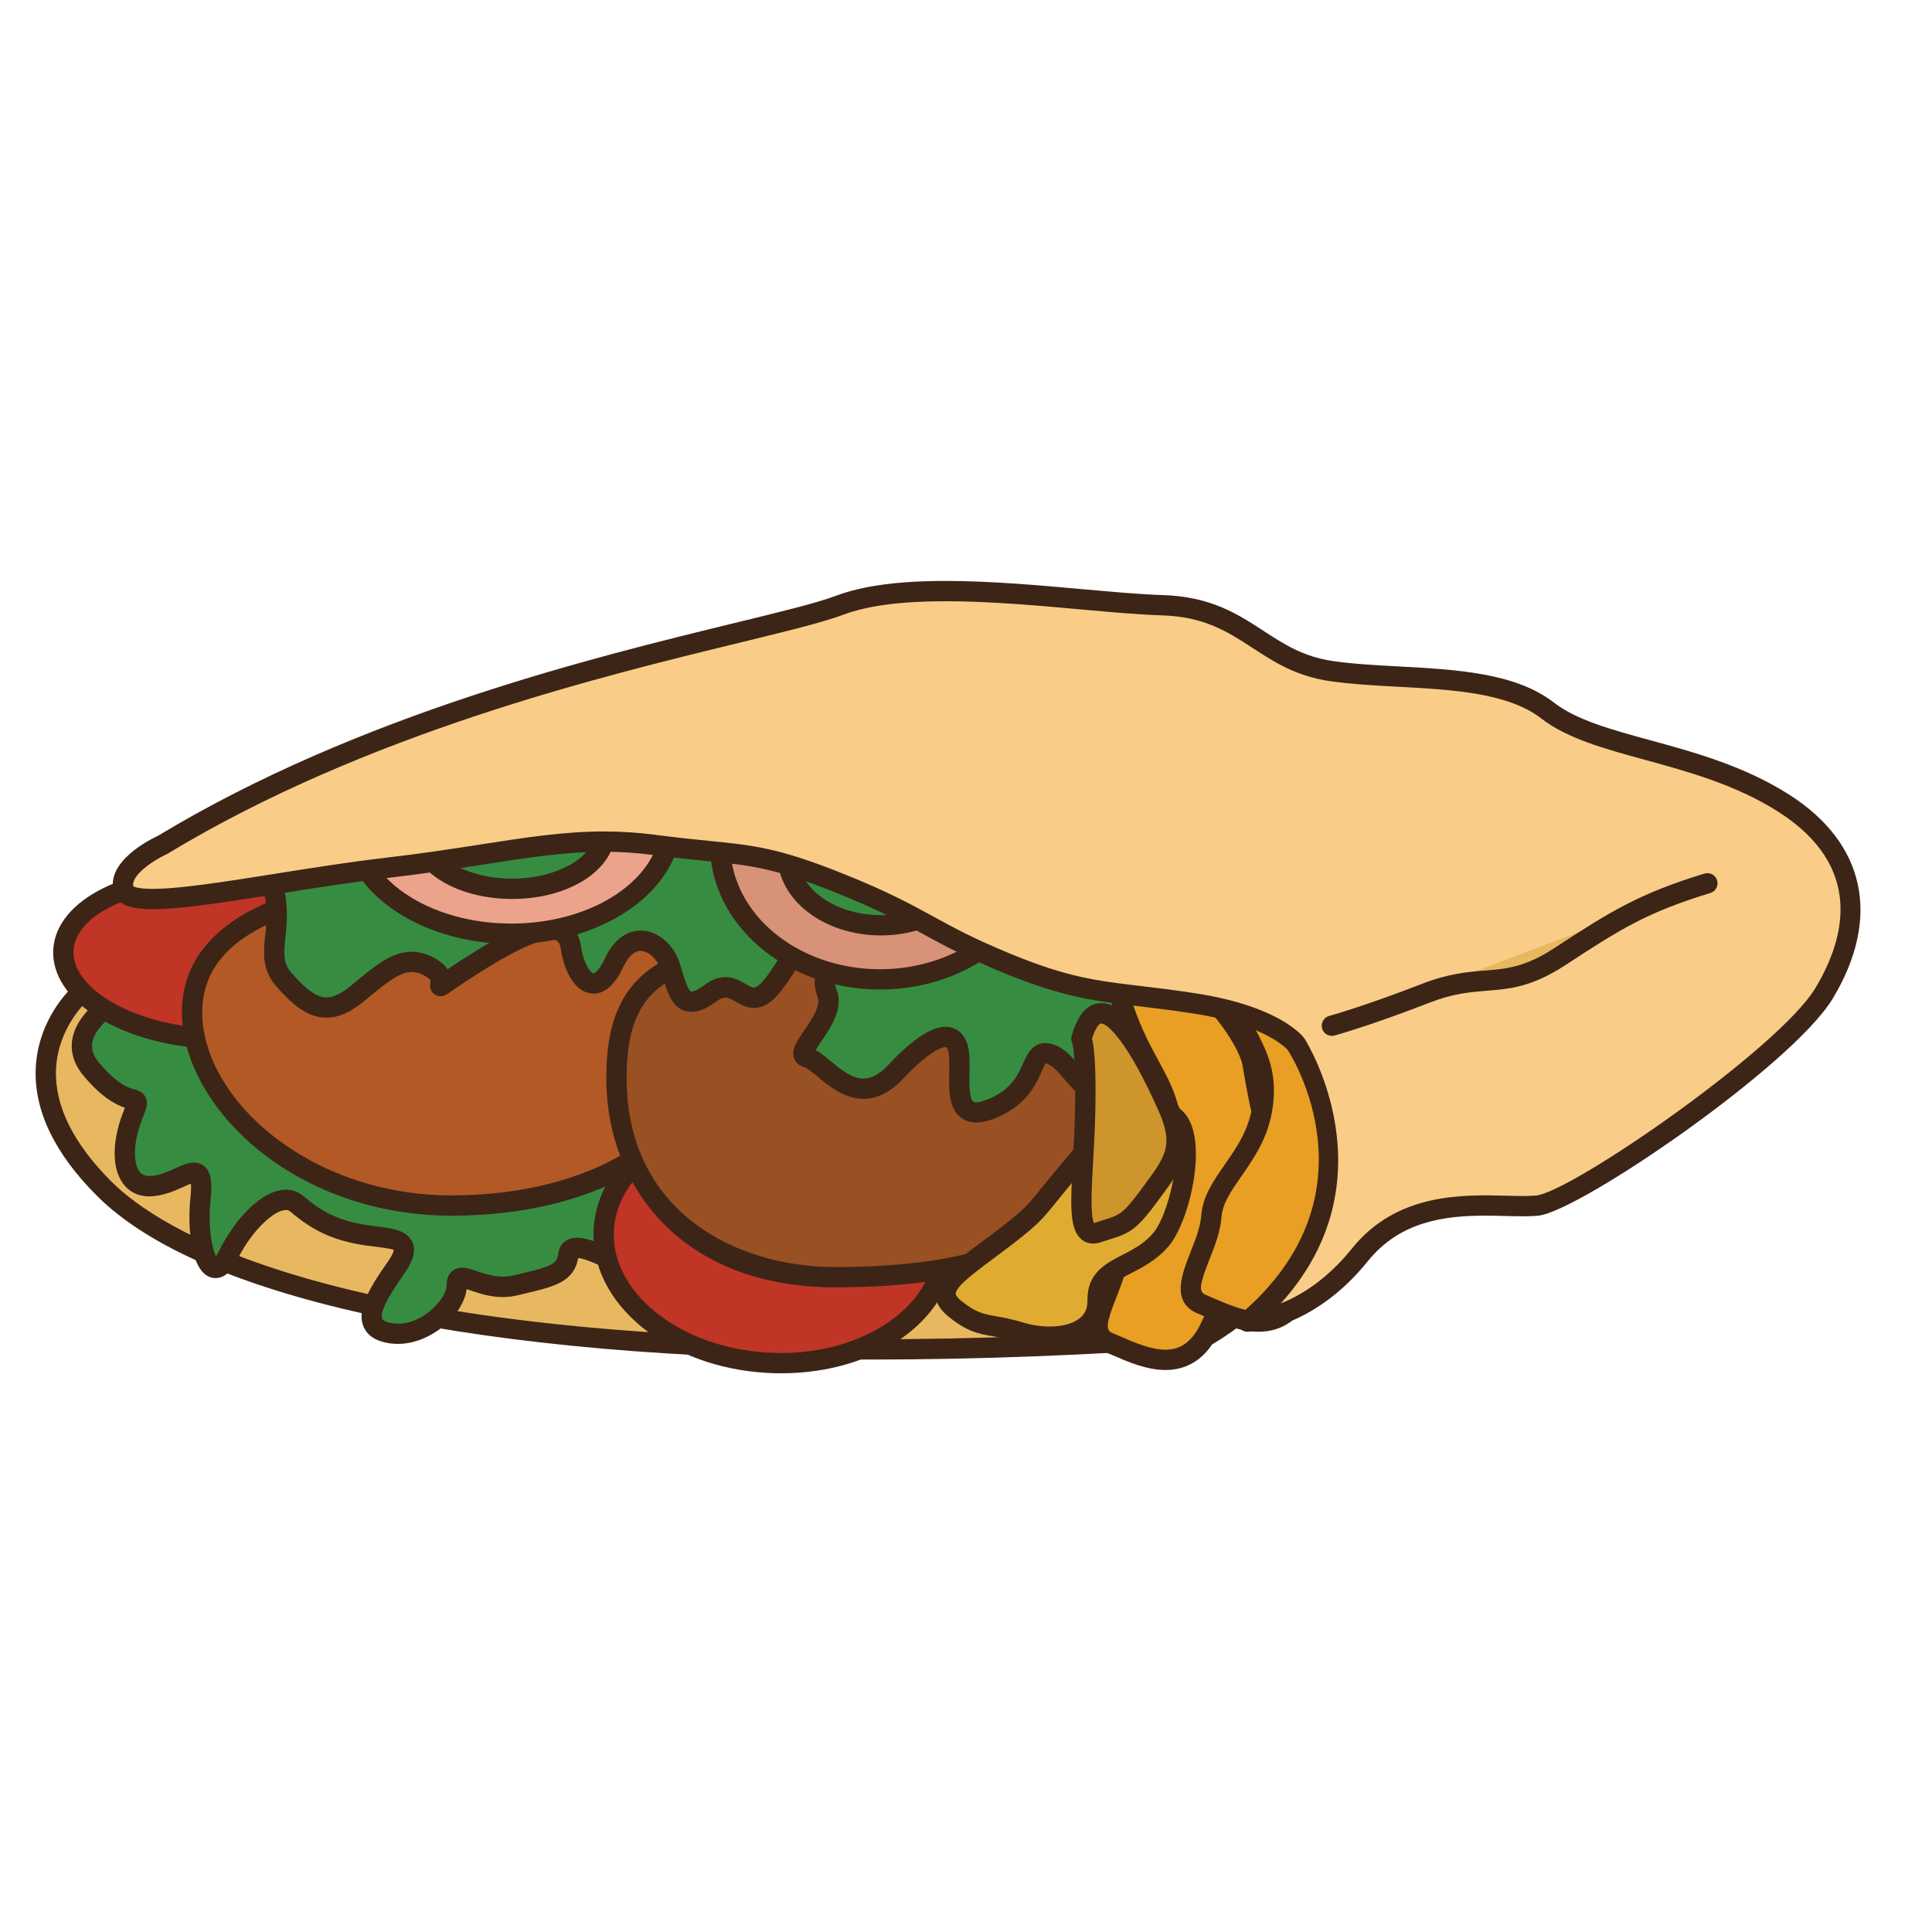
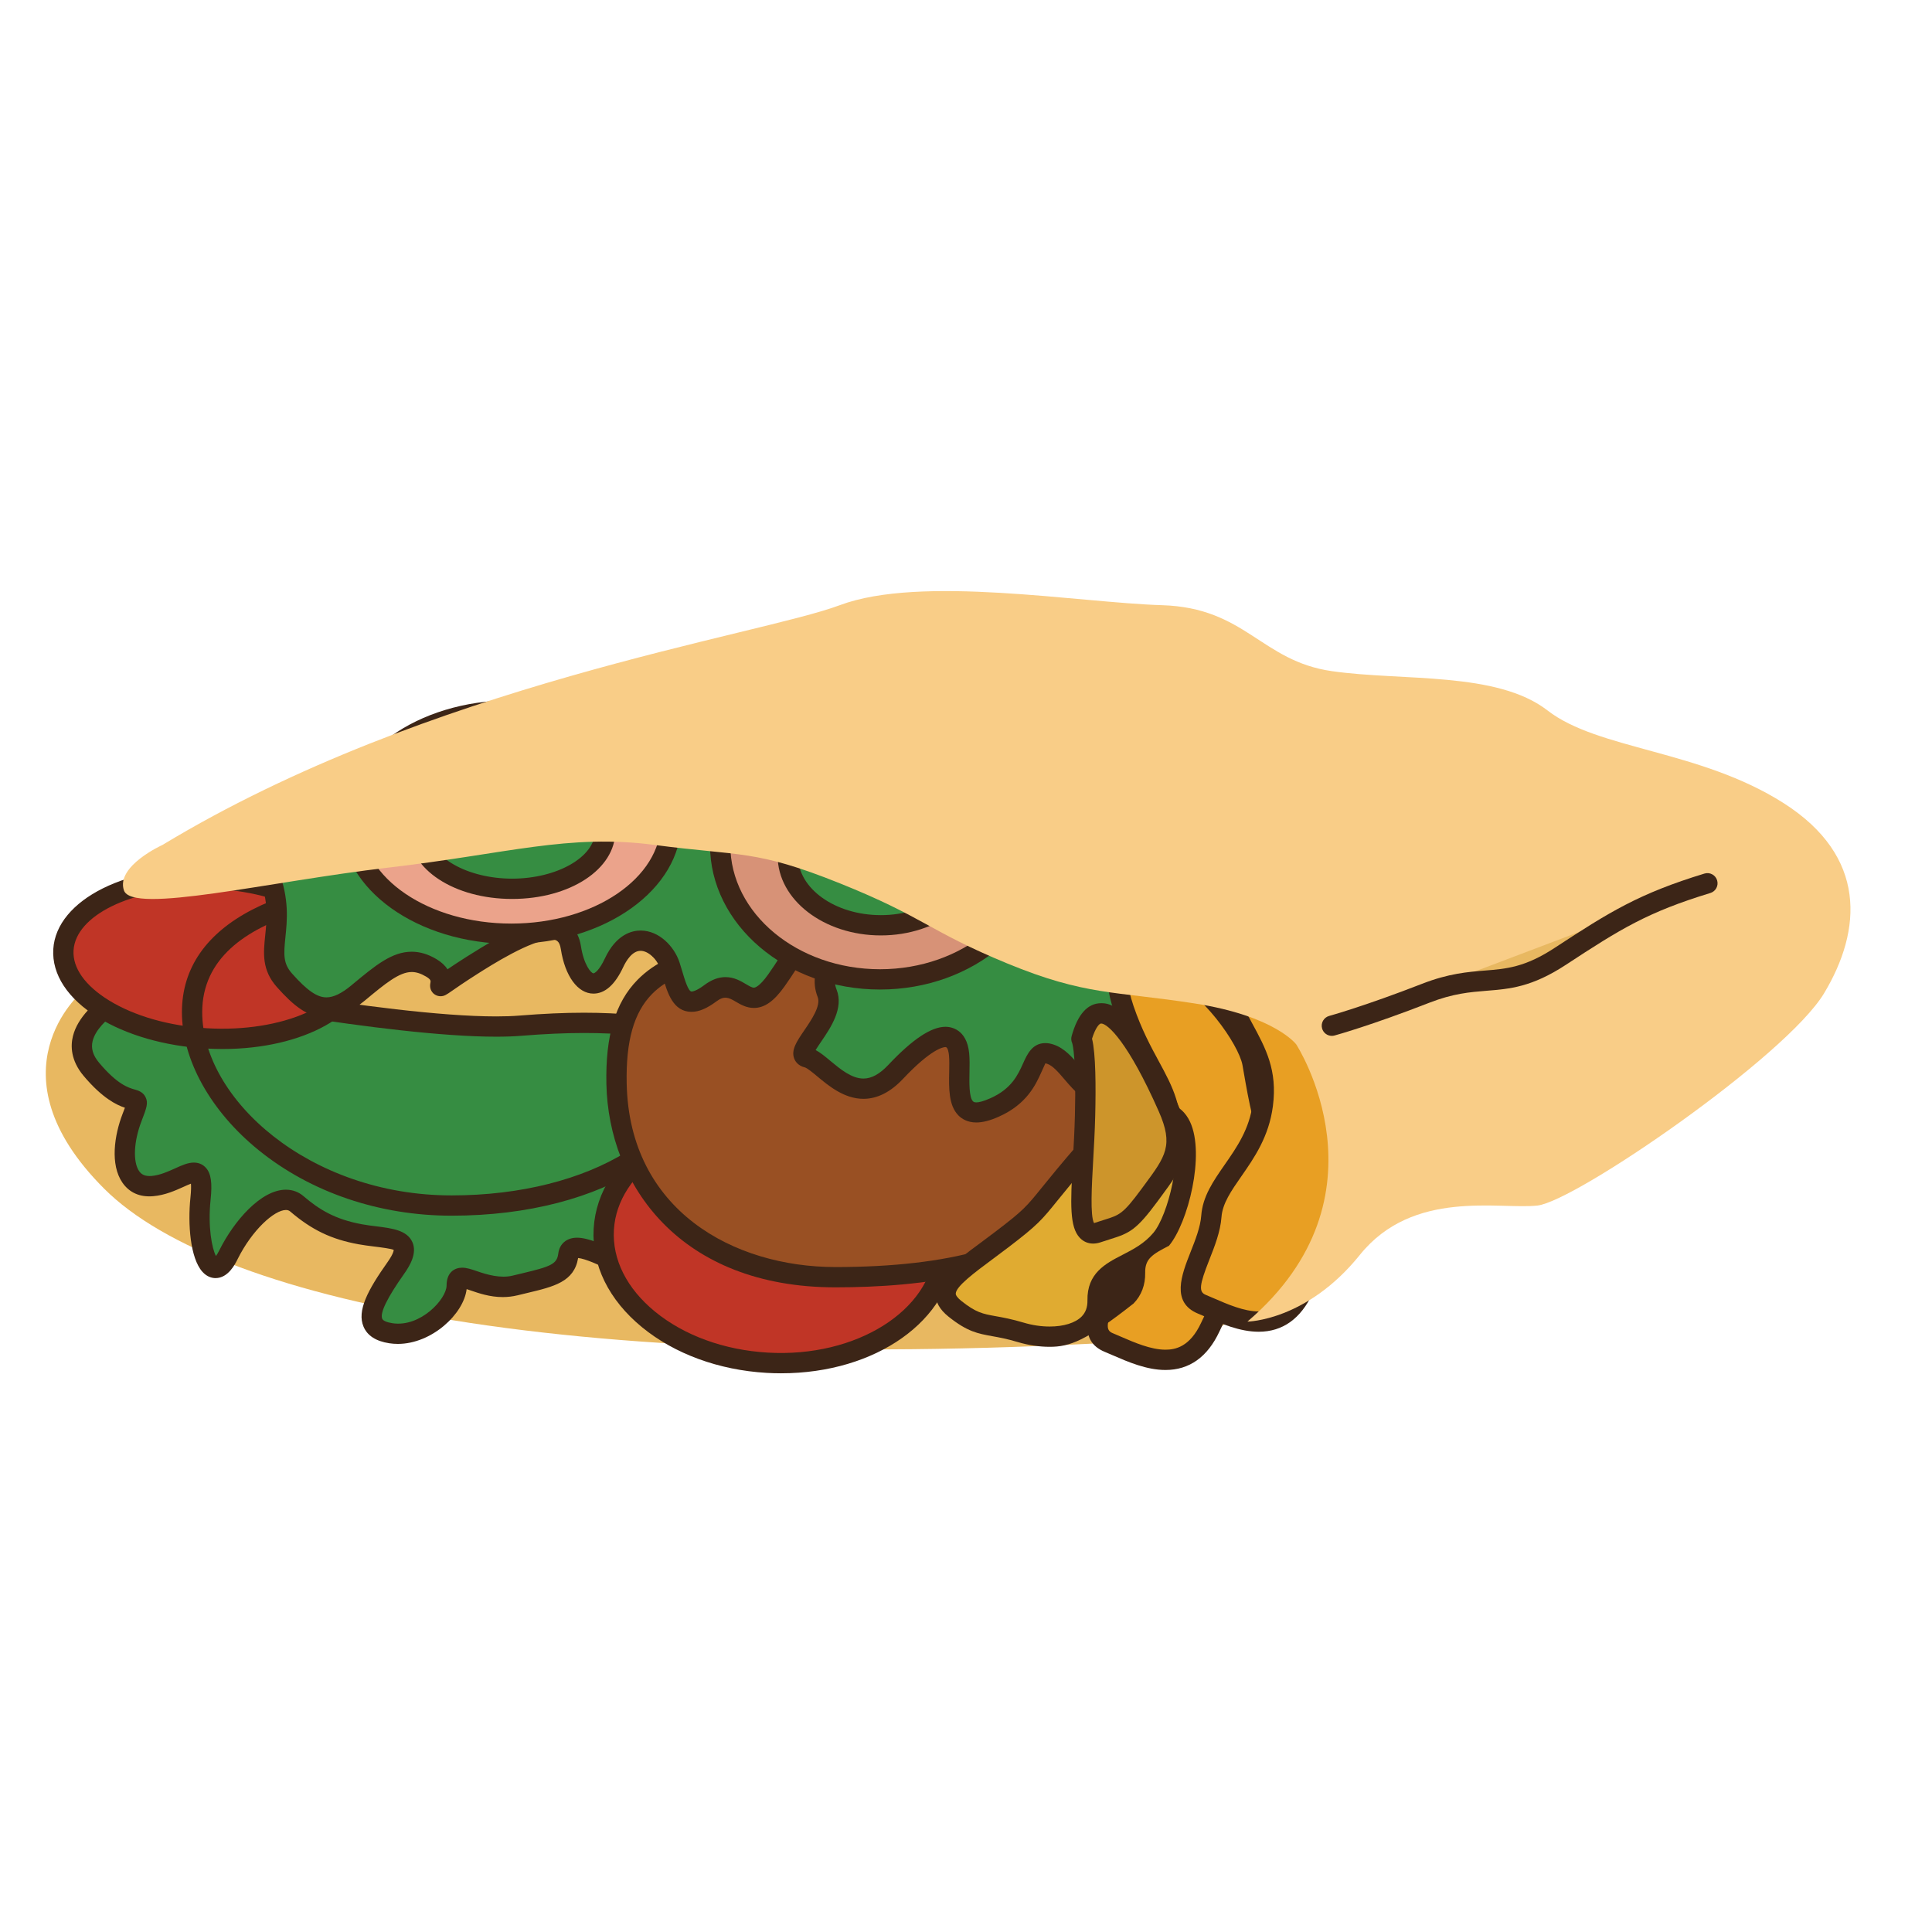
<svg xmlns="http://www.w3.org/2000/svg" version="1.1" id="Layer_1" x="0px" y="0px" width="500px" height="500px" viewBox="0 0 500 500" enable-background="new 0 0 500 500" xml:space="preserve">
  <g id="Layer_1_copy_99">
    <g>
      <path fill="#E8B861" d="M21.187,256.718c0,0-24.438,20.703,5.76,50.901c30.2,30.199,127.347,49.707,284.934,38.311    c0,0,73.802-40.506,0-100.733C238.077,184.966,51.531,222.228,21.187,256.718z" />
-       <path fill="#3C2517" d="M225.812,351.85h-0.008c-100.629-0.002-173.787-15.445-200.715-42.373    c-10.957-10.961-16.29-22.043-15.843-32.931c0.527-12.688,8.781-20.532,10.078-21.692c20.97-23.572,101.444-44.215,172.459-44.215    c37.361,0,88.818,5.64,121.755,32.524c24.063,19.636,35.364,39.438,33.59,58.855c-2.628,28.689-32.703,45.514-33.981,46.217    c-0.332,0.182-0.697,0.289-1.076,0.314C281.809,350.738,252.785,351.85,225.812,351.85z M191.784,215.892    c-75.077,0-150.947,22.467-168.625,42.559c-0.09,0.098-0.179,0.189-0.274,0.271c-0.075,0.061-7.963,6.955-8.392,18.116    c-0.353,9.341,4.458,19.069,14.311,28.923c12.279,12.276,56.051,40.834,197.001,40.834c26.671,0,55.363-1.09,85.287-3.24    c3.771-2.229,28.625-17.793,30.811-41.846c1.592-17.562-9.064-35.824-31.682-54.281    C278.479,221.328,228.293,215.892,191.784,215.892z" />
    </g>
    <g>
      <path fill="#368D42" d="M39.421,253.729c0,0-26.26,10.558-15.755,23.033c10.503,12.473,13.785,3.939,10.503,12.473    c-3.281,8.535-2.626,18.386,5.252,17.728c7.88-0.655,13.788-9.19,12.475,3.282c-1.313,12.477,2.624,23.77,7.219,14.511    c4.597-9.258,13.132-17.135,17.727-13.196c4.596,3.938,9.19,6.569,16.413,7.877c7.222,1.312,15.099,0.359,9.191,8.713    c-5.909,8.357-9.847,15.58-1.314,16.891c8.536,1.312,17.072-6.982,17.072-12.354c0-5.369,6.562,2.088,15.099,0    c8.532-2.088,13.128-2.61,13.787-7.93c0.654-5.32,12.472,2.561,19.036,4.527c6.567,1.97,9.19,0.654,17.726,0    c8.536-0.658,5.254,4.176,17.728,3.4c12.473-0.772,17.726,20.399,22.321-6.271c4.599-26.672,26.933-42.426-10.505-51.617    c-37.422-9.193-52.521-11.457-78.779-9.339C108.353,267.568,39.421,253.729,39.421,253.729z" />
      <path fill="#3C2517" d="M102.962,347.801c-0.737,0-1.485-0.052-2.229-0.167c-3.428-0.524-5.663-1.969-6.646-4.286    c-1.753-4.127,1.078-9.455,6.214-16.714c1.638-2.315,1.589-3.138,1.589-3.145c-0.454-0.317-3.298-0.671-5.177-0.904    c-1.275-0.159-2.611-0.327-3.93-0.569c-6.998-1.265-12.114-3.722-17.65-8.465c-0.328-0.279-0.678-0.406-1.132-0.406    c-2.987,0-8.74,5.137-12.536,12.773c-0.592,1.203-2.407,4.855-5.675,4.855c-0.886,0-2.193-0.282-3.407-1.637    c-3.152-3.496-3.812-12.388-3.1-19.168c0.2-1.893,0.188-3.002,0.134-3.635c-0.577,0.215-1.328,0.555-1.938,0.831    c-2.133,0.959-4.785,2.155-7.84,2.411c-3.498,0.3-6.199-0.954-7.963-3.518c-3.212-4.674-2.084-12.246,0.04-17.768    c0.22-0.568,0.436-1.128,0.61-1.607c-2.166-0.722-5.79-2.435-10.672-8.23c-3.407-4.053-3.394-7.844-2.775-10.314    c2.418-9.703,17.812-16.142,19.562-16.845c0.476-0.192,0.993-0.242,1.499-0.142c0.589,0.121,59.58,11.897,88.482,11.897    c2.228,0,4.239-0.071,5.98-0.213c6.207-0.502,11.685-0.744,16.744-0.744c18.337,0,34.885,3.271,62.873,10.15    c12.271,3.014,19.014,6.823,21.842,12.356c3.382,6.604,0.323,14.154-3.207,22.896c-2.312,5.712-4.932,12.187-6.166,19.36    c-1.671,9.688-3.698,15.694-8.644,15.694c-2.359,0-4.383-1.491-6.724-3.22c-2.701-1.991-5.765-4.264-9.381-4.029    c-7.718,0.484-10.229-1.068-12.301-2.285c-1.485-0.871-2.419-1.343-5.39-1.115c-2.228,0.172-4.047,0.389-5.637,0.576    c-4.788,0.569-8.305,0.736-13.04-0.681c-2.163-0.647-4.768-1.851-7.287-3.006c-2.958-1.365-6.604-3.045-8.464-3.212    c-1.04,6.169-6.214,7.396-13.296,9.078l-2.4,0.578c-1.234,0.297-2.519,0.453-3.817,0.453c-3.322,0-6.188-0.99-8.278-1.707    c-0.328-0.115-0.707-0.242-1.062-0.357C120.012,340.066,111.731,347.801,102.962,347.801z M74.002,307.891    c1.701,0,3.273,0.577,4.547,1.676c4.034,3.453,8.156,6.018,15.174,7.283c1.22,0.225,2.46,0.377,3.646,0.522    c4.107,0.514,7.988,0.996,9.362,4.106c1.253,2.849-0.621,6.035-2.145,8.188c-4.394,6.218-6.302,10.127-5.667,11.627    c0.212,0.503,1.191,0.932,2.613,1.15c7.297,1.139,14.044-6.285,14.044-9.762c0-3.4,2.075-4.607,4.024-4.607    c1.198,0,2.467,0.434,3.94,0.939c2.504,0.867,5.999,1.883,9.132,1.116l2.44-0.585c7.408-1.756,9.027-2.388,9.369-5.111    c0.312-2.541,2.174-4.119,4.855-4.119c2.903,0,6.811,1.801,10.944,3.707c2.355,1.082,4.792,2.201,6.597,2.746    c3.98,1.188,6.464,1.025,10.914,0.496c1.651-0.199,3.538-0.424,5.856-0.602c4.811-0.38,6.705,0.807,8.438,1.822    c1.711,0.998,3.453,1.938,9.325,1.574c5.48-0.369,9.761,2.791,12.823,5.043c1.182,0.873,2.975,2.194,3.608,2.194    c0.111-0.075,1.713-1.169,3.468-11.334c1.331-7.729,4.063-14.479,6.475-20.437c3.174-7.858,5.686-14.064,3.396-18.534    c-2.021-3.947-8.041-7.103-18.415-9.65c-28.138-6.913-43.717-9.999-61.622-9.999c-4.915,0-10.254,0.238-16.324,0.729    c-1.879,0.153-4.032,0.227-6.4,0.227c-27.928,0-81.282-10.362-88.731-11.84c-4.487,1.938-14.292,7.238-15.714,12.956    c-0.473,1.893,0.081,3.738,1.697,5.652c4.731,5.625,7.598,6.445,9.135,6.881c0.918,0.264,2.185,0.628,2.857,1.975    c0.768,1.541,0.271,2.824-1.047,6.256c-2.005,5.209-2.258,10.516-0.612,12.907c0.688,1.001,1.688,1.361,3.196,1.257    c2.153-0.178,4.26-1.13,6.117-1.967c1.778-0.807,3.322-1.5,4.845-1.5c1.581,0,2.57,0.732,3.125,1.352    c1.328,1.474,1.683,3.877,1.213,8.289c-0.744,7.07,0.379,12.629,1.384,14.545c0.23-0.309,0.529-0.772,0.875-1.477    C60.518,316.025,67.513,307.891,74.002,307.891z" />
    </g>
    <g>
      <path fill="#C03526" d="M244.528,323.323c-1.047,17.647-21.66,30.793-46.027,29.353c-24.373-1.436-43.286-16.91-42.244-34.559    s21.645-30.787,46.017-29.348C226.646,290.206,245.569,305.674,244.528,323.323z" />
      <path fill="#3C2517" d="M202.146,355.408c-1.257,0-2.521-0.034-3.798-0.112c-12.339-0.726-23.759-4.91-32.16-11.787    c-8.646-7.073-13.104-16.146-12.551-25.545c1.128-19.133,22.526-33.392,48.792-31.813c12.335,0.727,23.755,4.908,32.165,11.785    c8.65,7.071,13.107,16.145,12.554,25.543C246.073,341.682,226.724,355.408,202.146,355.408z M198.627,291.289    c-21.395,0-38.857,11.852-39.747,26.982c-0.454,7.674,3.323,15.189,10.63,21.174c7.555,6.181,17.906,9.949,29.144,10.607    c22.972,1.361,42.311-10.936,43.251-26.884c0.454-7.673-3.321-15.188-10.637-21.169c-7.558-6.18-17.909-9.943-29.15-10.609    C200.941,291.322,199.78,291.289,198.627,291.289z" />
    </g>
    <g>
      <ellipse transform="matrix(0.059 -0.998 0.998 0.059 -196.212 288.021)" fill="#C03526" cx="54.652" cy="248.076" rx="20.7" ry="38.297" />
      <path fill="#3C2517" d="M57.618,271.482c-1.432,0-2.884-0.041-4.35-0.127c-10.642-0.629-20.551-3.482-27.906-8.037    c-7.848-4.862-11.956-11.137-11.573-17.664c0.756-12.797,19.364-22.226,42.229-20.871c10.638,0.625,20.547,3.483,27.899,8.034    c7.848,4.859,11.956,11.132,11.572,17.662C94.787,262.452,78.504,271.482,57.618,271.482z M51.646,229.908    c-17.756,0-32.081,7.051-32.613,16.06c-0.266,4.513,2.965,9.087,9.098,12.886c6.623,4.101,15.665,6.684,25.447,7.258    c19.571,1.14,36.1-6.262,36.669-15.938c0.269-4.514-2.962-9.09-9.094-12.889c-6.623-4.104-15.661-6.679-25.442-7.26    C54.336,229.946,52.985,229.908,51.646,229.908z" />
    </g>
    <g>
-       <path fill="#B25926" d="M182.757,270.294c0,23.028-26.631,41.697-65.876,41.697c-39.244,0-67.174-27.007-67.174-50.039    c0-23.029,27.93-33.358,67.174-33.358C156.126,228.594,182.757,247.262,182.757,270.294z" />
      <path fill="#3C2517" d="M116.881,314.619c-18.707,0-36.449-6.027-49.956-16.969c-12.424-10.063-19.843-23.411-19.843-35.697    c0-22.869,25.441-35.985,69.799-35.985c39.695,0,68.504,18.642,68.504,44.327C185.385,295.977,156.576,314.619,116.881,314.619z     M116.881,231.222c-19.408,0-64.55,2.995-64.55,30.731c0,22.381,27.605,47.416,64.55,47.416c36.057,0,63.253-16.801,63.253-39.074    C180.134,248.018,152.938,231.222,116.881,231.222z" />
    </g>
    <g>
      <path fill="#995023" d="M283.003,287.865c6.128,32.012-26.981,42.677-66.761,42.677c-39.766,0-56.189-26.493-56.682-50.056    c-0.655-31.3,16.916-35.29,56.682-35.29C256.021,245.197,278.57,264.721,283.003,287.865z" />
      <path fill="#3C2517" d="M216.242,333.164c-40.209,0-58.757-26.426-59.308-52.624c-0.262-12.515,2.291-21.077,8.037-26.938    c9.078-9.273,25.022-11.029,51.271-11.029c36.91,0,64.129,17.584,69.343,44.799c2.047,10.695,0.067,19.77-5.89,26.975    C266.835,329.9,238.092,333.164,216.242,333.164z M216.242,247.824c-24.235,0-39.777,1.541-47.521,9.447    c-4.688,4.793-6.765,12.153-6.534,23.16c0.685,32.799,27.643,47.48,54.055,47.48c29.711,0,50.254-5.85,59.404-16.915    c4.908-5.938,6.515-13.556,4.776-22.638C276.674,268.762,257.842,247.824,216.242,247.824z" />
    </g>
    <g>
      <path fill="#368D42" d="M78.81,216.36c0,0-14.441-3.937-9.191,9.849c5.254,13.786-2.288,20.439,4.022,27.52    c6.311,7.086,11.077,9.854,18.958,3.316c7.877-6.546,12.474-10.486,19.036-6.546c6.568,3.94-3.936,8.537,10.505-0.654    c14.444-9.191,24.29-13.131,25.604-4.596c1.313,8.533,6.563,13.787,11.162,3.937c4.596-9.846,12.474-5.25,14.441,0.659    c1.969,5.907,2.626,13.082,10.504,7.2c7.877-5.891,9.19,7.791,17.068-3.316c7.88-11.105,8.535-17.015,13.132-12.419    c4.594,4.595-2.627,9.146,0,15.736c2.627,6.586-9.594,15.566-5.124,16.654c4.468,1.094,12.346,14.88,22.857,3.722    c10.509-11.167,15.765-11.167,16.424-4.597c0.656,6.562-2.627,19.035,9.19,13.787c11.816-5.256,8.537-15.76,14.444-13.787    c5.909,1.969,8.536,13.787,18.382,9.847c9.85-3.94,12.473-4.596,8.535-13.79c-3.941-9.189-5.023-7.268,1.753-11.836    c6.779-4.576,15.542-15.082,0-17.705c-15.538-2.626-45.083-40.703-70.043-42.017c-24.956-1.313-69.597-4.596-96.514,0    c-26.917,4.595-50.549,8.532-51.861,10.504C80.782,209.796,78.81,216.36,78.81,216.36z" />
      <path fill="#3C2517" d="M252.662,290.497c-2.344,0-3.81-0.998-4.629-1.832c-2.554-2.604-2.467-7.021-2.381-11.296    c0.029-1.589,0.059-3.09-0.061-4.282c-0.059-0.634-0.274-2.103-0.894-2.103c-0.542,0-3.622,0.396-11.006,8.232    c-3.222,3.424-6.663,5.161-10.235,5.161c-4.964,0-8.989-3.349-11.93-5.797c-1.108-0.923-2.624-2.185-3.222-2.33    c-1.805-0.438-2.502-1.614-2.759-2.28c-0.859-2.24,0.659-4.466,2.579-7.281c1.854-2.713,4.384-6.422,3.486-8.674    c-1.607-4.033-0.36-7.513,0.552-10.046c1.034-2.88,1.164-3.668,0.029-4.804c-0.357-0.357-0.613-0.562-0.778-0.677    c-0.699,0.673-1.935,2.709-3.036,4.529c-1.348,2.232-3.028,5.004-5.316,8.23c-2.753,3.881-5.21,5.61-7.967,5.61    c-1.935,0-3.49-0.918-4.74-1.658c-1.771-1.051-2.932-1.549-4.93-0.053c-2.483,1.853-4.533,2.717-6.453,2.717    c-4.781,0-6.239-4.934-7.411-8.9c-0.223-0.76-0.455-1.533-0.708-2.289c-0.845-2.534-3.121-4.599-5.072-4.599    c-2.197,0-3.761,2.646-4.498,4.223c-2.12,4.548-4.715,6.849-7.699,6.849c-4.051,0-7.359-4.515-8.435-11.5    c-0.356-2.315-1.298-2.497-2.493-2.497c-5.107,0-15.643,6.708-19.106,8.907c-3.449,2.199-5.462,3.597-6.608,4.398    c-1.433,0.997-1.972,1.37-2.937,1.37c-0.781,0-1.573-0.369-2.071-0.968c-0.827-1.002-0.619-2.121-0.536-2.543    c0.082-0.43,0.152-0.807-1.113-1.566c-1.339-0.802-2.563-1.193-3.731-1.193c-3.237,0-6.902,3.045-11.978,7.258l-0.302,0.248    c-3.49,2.897-6.694,4.311-9.798,4.311c-4.78,0-8.572-3.156-12.795-7.896c-3.968-4.451-3.517-8.815-3.041-13.434    c0.421-4.066,0.893-8.677-1.474-14.895c-1.741-4.569-1.753-8.148-0.032-10.646c1.033-1.5,3.188-3.286,7.59-3.286    c0.814,0,1.597,0.063,2.281,0.149c0.743-2.267,1.904-5.496,2.906-6.995c1.607-2.416,8.562-3.952,49.595-10.952l4.008-0.684    c9.475-1.616,21.626-2.4,37.143-2.4c17.765,0,36.179,1.038,50.98,1.872c3.196,0.182,6.206,0.349,8.972,0.495    c15.315,0.808,31.562,14.105,45.894,25.838c9.562,7.828,18.598,15.223,24.45,16.212c6.276,1.06,9.876,3.523,10.697,7.319    c1.201,5.559-4.457,11.635-9.667,15.151c-0.644,0.434-1.218,0.809-1.727,1.144c-0.729,0.479-1.479,0.972-1.902,1.302    c0.188,0.489,0.562,1.279,0.937,2.055c0.508,1.068,1.146,2.407,1.883,4.127c1.707,3.98,2.604,7.203,1.45,9.993    c-1.354,3.253-4.767,4.615-10.418,6.869l-1.005,0.397c-1.638,0.656-3.229,0.986-4.745,0.986c-5.197,0-8.412-3.759-10.994-6.783    c-1.544-1.809-3.003-3.517-4.445-3.996c-0.311-0.104-0.455-0.107-0.48-0.107c-0.074,0.156-0.592,1.311-0.971,2.15    c-1.508,3.345-3.785,8.406-11.098,11.653C256.221,290.008,254.322,290.497,252.662,290.497z M244.698,265.732    c1.273,0,5.489,0.492,6.12,6.828c0.149,1.506,0.121,3.237,0.084,4.912c-0.053,2.582-0.127,6.489,0.881,7.517    c0.146,0.146,0.675,0.944,4.552-0.777c5.478-2.435,7.121-6.084,8.438-9.012c1.054-2.337,2.362-5.247,5.761-5.247    c0.676,0,1.377,0.122,2.14,0.38c2.827,0.94,4.832,3.292,6.779,5.569c3.482,4.07,5.67,5.984,9.796,4.332l1.009-0.406    c3.92-1.561,7.01-2.79,7.514-4c0.543-1.312-0.938-4.773-1.426-5.912c-0.701-1.637-1.312-2.917-1.801-3.934    c-2.545-5.34-2.146-6.743,2.831-10.01l1.667-1.108c4.604-3.103,7.955-7.449,7.476-9.688c-0.312-1.421-2.655-2.604-6.443-3.245    c-7.226-1.221-16.343-8.685-26.898-17.329c-13.709-11.218-29.247-23.94-42.843-24.654c-2.771-0.145-5.79-0.316-8.993-0.495    c-14.731-0.833-33.069-1.868-50.684-1.868c-15.218,0-27.077,0.759-36.257,2.329l-4.011,0.681    c-20.034,3.42-42.675,7.279-46.307,9.027c-0.789,1.458-2.047,5.135-2.753,7.498c-0.41,1.362-1.832,2.154-3.211,1.775    c-0.009,0-1.619-0.424-3.395-0.424c-0.96,0-2.657,0.13-3.264,1.016c-0.312,0.446-0.866,1.901,0.614,5.79    c2.814,7.386,2.243,12.885,1.786,17.306c-0.462,4.506-0.584,6.791,1.741,9.397c3.881,4.361,6.452,6.141,8.874,6.141    c1.828,0,3.938-1.016,6.444-3.096l0.299-0.254c5.924-4.915,10.199-8.464,15.334-8.464c2.143,0,4.253,0.632,6.437,1.942    c1.259,0.759,2.199,1.629,2.818,2.612c1.188-0.812,2.789-1.875,4.922-3.233c10.717-6.816,17.276-9.727,21.927-9.727    c4.201,0,7.003,2.53,7.685,6.951c0.751,4.878,2.648,7.042,3.243,7.042c0.299,0,1.486-0.703,2.94-3.816    c2.943-6.312,7.063-7.253,9.257-7.253c4.812,0,8.701,4.12,10.058,8.187c0.269,0.811,0.515,1.64,0.756,2.462    c0.569,1.92,1.522,5.135,2.378,5.135c0.253,0,1.232-0.119,3.308-1.67c1.857-1.388,3.65-2.062,5.482-2.062    c2.225,0,3.909,1.002,5.268,1.803c0.808,0.479,1.566,0.93,2.065,0.93c0.298,0,1.443-0.246,3.684-3.397    c2.178-3.07,3.802-5.76,5.108-7.914c2.71-4.477,4.347-7.182,7.456-7.182c1.991,0,3.56,1.336,4.563,2.337    c3.604,3.605,2.218,7.472,1.201,10.292c-0.8,2.222-1.488,4.142-0.617,6.327c1.931,4.849-1.511,9.893-4.026,13.576    c-0.447,0.654-0.985,1.451-1.384,2.104c1.23,0.65,2.456,1.67,3.806,2.799c2.584,2.146,5.508,4.58,8.57,4.58    c2.092,0,4.188-1.146,6.415-3.51C236.138,268.966,240.982,265.732,244.698,265.732z" />
    </g>
    <g>
      <path fill="#D79277" d="M227.742,183.877c-22.846,0-41.364,15.579-41.364,34.793c0,19.219,18.519,34.794,41.364,34.794    c22.854,0,41.373-15.575,41.373-34.794C269.115,199.456,250.598,183.877,227.742,183.877z M227.959,239.463    c-13.299,0-24.078-8.037-24.078-17.946c0-9.909,10.779-17.946,24.078-17.946c13.302,0,24.09,8.037,24.09,17.946    C252.049,231.426,241.261,239.463,227.959,239.463z" />
      <path fill="#3C2517" d="M227.742,256.089c-24.255,0-43.993-16.786-43.993-37.419c0-20.636,19.738-37.421,43.993-37.421    c24.262,0,44,16.786,44,37.421C271.742,239.303,252.004,256.089,227.742,256.089z M227.742,186.5    c-21.36,0-38.737,14.433-38.737,32.17c0,17.742,17.377,32.168,38.737,32.168c21.366,0,38.751-14.426,38.751-32.168    C266.493,200.933,249.108,186.5,227.742,186.5z M227.959,242.086c-14.725,0-26.701-9.228-26.701-20.569    c0-11.345,11.977-20.573,26.701-20.573c14.731,0,26.716,9.228,26.716,20.573C254.675,232.858,242.69,242.086,227.959,242.086z     M227.959,206.194c-11.829,0-21.451,6.873-21.451,15.323c0,8.446,9.622,15.319,21.451,15.319c11.832,0,21.463-6.873,21.463-15.319    C249.422,213.067,239.791,206.194,227.959,206.194z" />
    </g>
    <g>
      <path fill="#EBA38B" d="M132.328,183.877c-22.847,0-41.361,12.934-41.361,28.885c0,15.956,18.515,28.886,41.361,28.886    c22.839,0,41.357-12.93,41.357-28.886C173.686,196.811,155.167,183.877,132.328,183.877z M132.543,230.02    c-13.294,0-24.071-6.667-24.071-14.895c0-8.227,10.777-14.898,24.071-14.898c13.291,0,24.075,6.671,24.075,14.898    S145.834,230.02,132.543,230.02z" />
      <path fill="#3C2517" d="M132.328,244.274c-24.257,0-43.985-14.135-43.985-31.512c0-17.376,19.729-31.513,43.985-31.513    c24.252,0,43.983,14.136,43.983,31.513C176.312,230.139,156.58,244.274,132.328,244.274z M132.328,186.5    c-21.359,0-38.735,11.784-38.735,26.262c0,14.482,17.376,26.259,38.735,26.259c21.354,0,38.73-11.777,38.73-26.259    C171.059,198.284,153.682,186.5,132.328,186.5z M132.543,232.647c-14.973,0-26.696-7.695-26.696-17.522    s11.724-17.525,26.696-17.525c14.97,0,26.701,7.699,26.701,17.525C159.244,224.952,147.513,232.647,132.543,232.647z     M132.543,202.854c-11.623,0-21.443,5.618-21.443,12.271c0,6.649,9.82,12.269,21.443,12.269c11.624,0,21.448-5.619,21.448-12.269    C153.991,208.472,144.167,202.854,132.543,202.854z" />
    </g>
    <g>
      <path fill="#E89F23" d="M292.174,249.48c-2.428,0.584-4.195,3.26-1.294,11.743c5.693,16.635,13.566,21.014,11.817,34.578    c-1.748,13.567-12.641,19.695-13.324,28.887c-0.678,9.19-9.871,19.695-2.432,22.758c7.442,3.064,19.695,10.068,26.261-3.939    c6.565-14.004,6.127-10.068,11.817-19.695c5.688-9.627,9.63-13.961,5.688-23.17c-3.938-9.214-5.251-17.969-6.564-25.41    c-1.102-6.229-11.407-21.054-21.152-24.429C301.098,250.15,294.504,248.921,292.174,249.48z" />
      <path fill="#3C2517" d="M301.618,354.551L301.618,354.551c-4.87,0-9.708-2.103-13.593-3.787c-0.729-0.316-1.426-0.617-2.084-0.89    c-7.09-2.921-4.252-10.113-1.973-15.892c1.262-3.192,2.565-6.502,2.787-9.489c0.369-4.972,3.131-8.94,6.055-13.146    c3.16-4.539,6.427-9.232,7.281-15.886c0.983-7.612-1.312-11.847-4.787-18.262c-2.201-4.058-4.693-8.654-6.908-15.126    c-1.944-5.686-2.172-9.57-0.713-12.224c0.824-1.503,2.166-2.511,3.873-2.924c0.605-0.145,1.328-0.216,2.207-0.216    c3.15,0,8.208,0.964,10.083,1.607c10.332,3.582,21.569,19.019,22.885,26.453l0.326,1.873c1.205,6.931,2.57,14.789,6.068,22.961    c3.996,9.354,0.682,14.797-3.91,22.328c-0.609,1.008-1.262,2.073-1.936,3.211c-2.272,3.849-3.602,5.602-4.774,7.152    c-1.685,2.223-3.013,3.979-6.927,12.323C312.491,351.209,307.794,354.551,301.618,354.551z M293.764,251.966    c-0.649,0-0.928,0.056-0.975,0.067c-0.332,0.08-0.422,0.199-0.502,0.35c-0.239,0.434-0.867,2.297,1.078,7.992    c2.072,6.055,4.453,10.448,6.553,14.32c3.535,6.517,6.583,12.146,5.388,21.439c-1.022,7.922-4.827,13.389-8.186,18.215    c-2.608,3.752-4.863,6.992-5.127,10.53c-0.28,3.787-1.798,7.632-3.138,11.028c-2.619,6.635-2.787,8.335-0.912,9.104    c0.687,0.287,1.414,0.602,2.174,0.932c3.441,1.492,7.721,3.356,11.501,3.356l0,0c2.563,0,6.305-0.719,9.207-6.913    c4.146-8.842,5.625-10.791,7.492-13.263c1.087-1.437,2.317-3.065,4.438-6.653c0.69-1.16,1.352-2.246,1.978-3.273    c4.461-7.322,6.496-10.664,3.562-17.528c-3.731-8.733-5.157-16.912-6.412-24.127l-0.323-1.856    c-0.943-5.356-10.741-19.396-19.428-22.399C300.826,252.833,296.391,251.966,293.764,251.966z" />
    </g>
    <g>
      <path fill="#E89F23" d="M316.297,239.579c-2.429,0.588-4.196,3.263-1.291,11.747c5.69,16.633,13.566,21.012,11.817,34.574    c-1.752,13.567-12.645,19.699-13.324,28.891c-0.681,9.189-9.871,19.693-2.434,22.756c7.441,3.067,19.694,10.066,26.263-3.939    c6.562-14.002,6.124-10.068,11.812-19.693c5.693-9.627,9.631-13.962,5.693-23.175c-3.94-9.209-5.254-17.966-6.567-25.406    c-1.097-6.229-11.407-21.053-21.151-24.428C325.224,240.252,318.63,239.021,316.297,239.579z" />
      <path fill="#3C2517" d="M325.745,344.654h-0.005c-4.874,0-9.706-2.103-13.596-3.791c-0.727-0.316-1.422-0.619-2.079-0.891    c-7.089-2.916-4.249-10.109-1.974-15.892c1.267-3.196,2.567-6.497,2.791-9.489c0.365-4.968,3.125-8.938,6.05-13.146    c3.158-4.539,6.428-9.231,7.281-15.881c0.986-7.612-1.309-11.852-4.789-18.263c-2.198-4.056-4.687-8.653-6.905-15.125    c-1.919-5.608-2.148-9.604-0.714-12.224c0.826-1.503,2.165-2.512,3.877-2.924c0.604-0.149,1.325-0.216,2.202-0.216    c3.156,0,8.212,0.96,10.084,1.611c10.333,3.572,21.571,19.014,22.885,26.452l0.327,1.871c1.205,6.933,2.574,14.787,6.067,22.958    c4.002,9.354,0.683,14.796-3.906,22.326c-0.614,1.009-1.265,2.072-1.938,3.215c-2.274,3.848-3.604,5.6-4.775,7.146    c-1.685,2.226-3.014,3.982-6.925,12.33C336.617,341.312,331.917,344.654,325.745,344.654z M317.886,242.064    c-0.649,0-0.927,0.06-0.974,0.071c-0.332,0.082-0.421,0.2-0.504,0.35c-0.237,0.436-0.866,2.3,1.083,7.992    c2.073,6.059,4.455,10.449,6.553,14.326c3.532,6.512,6.583,12.137,5.384,21.438c-1.021,7.921-4.824,13.384-8.181,18.209    c-2.609,3.751-4.867,6.992-5.128,10.533c-0.278,3.785-1.798,7.633-3.141,11.029c-2.616,6.631-2.787,8.331-0.911,9.104    c0.688,0.282,1.413,0.6,2.172,0.927c3.438,1.496,7.721,3.359,11.501,3.359h0.005c2.559,0,6.303-0.719,9.205-6.913    c4.146-8.841,5.623-10.794,7.494-13.261c1.086-1.437,2.317-3.066,4.438-6.653c0.686-1.161,1.348-2.251,1.974-3.274    c4.46-7.322,6.5-10.664,3.562-17.529c-3.735-8.732-5.157-16.91-6.411-24.123l-0.323-1.859    c-0.947-5.357-10.75-19.396-19.432-22.403C324.948,242.935,320.517,242.064,317.886,242.064z" />
    </g>
    <g>
      <path fill="#E0AB31" d="M292.193,290.982c0,0,3.505-10.063-10.939,6.567c-14.439,16.634-10.943,14.828-21.883,23.171    c-10.942,8.342-18.827,12.723-12.256,17.973c6.566,5.255,8.314,3.498,17.07,6.125c8.752,2.627,20.037,0.877,19.861-8.312    c-0.167-9.189,9.898-7.938,16.462-15.783C307.077,312.87,313.638,277.421,292.193,290.982z" />
-       <path fill="#3C2517" d="M271.657,348.553L271.657,348.553c-2.72,0-5.562-0.421-8.228-1.221c-2.806-0.844-4.832-1.205-6.627-1.529    c-3.746-0.674-6.456-1.16-11.327-5.056c-2.284-1.828-3.424-3.863-3.386-6.048c0.083-4.45,4.711-7.889,11.717-13.09    c1.26-0.938,2.592-1.924,3.971-2.978c7.111-5.422,7.841-6.325,11.886-11.329c2.051-2.531,4.854-6,9.606-11.476    c8.406-9.679,10.813-10.487,12.555-10.487c1.091,0,2.072,0.497,2.689,1.366c0.006,0.004,0.01,0.013,0.016,0.021    c6.218-2.787,11.146-1.336,13.459,3.604c3.944,8.45-0.528,26.172-5.462,32.074c-3.028,3.62-6.729,5.524-9.697,7.055    c-4.315,2.222-6.222,3.354-6.153,6.995c0.059,3.125-0.979,5.872-3.003,7.938C281.037,347.077,276.773,348.553,271.657,348.553z     M289.895,292.251c-1.373,1.24-3.483,3.368-6.656,7.019c-4.695,5.412-7.465,8.836-9.489,11.338    c-4.179,5.17-5.174,6.396-12.784,12.201c-1.404,1.067-2.751,2.072-4.025,3.019c-4.701,3.489-9.561,7.099-9.592,8.966    c-0.009,0.451,0.506,1.129,1.406,1.852c3.835,3.064,5.556,3.377,8.981,3.992c1.834,0.327,4.111,0.74,7.207,1.666    c2.177,0.655,4.502,1.002,6.717,1.002l0,0c3.639,0,6.648-0.947,8.27-2.59c1.04-1.064,1.531-2.427,1.5-4.16    c-0.133-7.062,4.721-9.56,8.995-11.763c2.816-1.446,5.726-2.946,8.079-5.753c3.812-4.562,7.664-20.199,4.725-26.48    c-0.825-1.771-1.908-2.011-2.857-2.011c-1.174,0-3.299,0.462-6.771,2.657c-0.937,0.6-2.162,0.529-3.033-0.162    C290.284,292.822,290.057,292.553,289.895,292.251z" />
+       <path fill="#3C2517" d="M271.657,348.553L271.657,348.553c-2.72,0-5.562-0.421-8.228-1.221c-2.806-0.844-4.832-1.205-6.627-1.529    c-3.746-0.674-6.456-1.16-11.327-5.056c-2.284-1.828-3.424-3.863-3.386-6.048c0.083-4.45,4.711-7.889,11.717-13.09    c1.26-0.938,2.592-1.924,3.971-2.978c7.111-5.422,7.841-6.325,11.886-11.329c2.051-2.531,4.854-6,9.606-11.476    c8.406-9.679,10.813-10.487,12.555-10.487c1.091,0,2.072,0.497,2.689,1.366c0.006,0.004,0.01,0.013,0.016,0.021    c6.218-2.787,11.146-1.336,13.459,3.604c3.944,8.45-0.528,26.172-5.462,32.074c-4.315,2.222-6.222,3.354-6.153,6.995c0.059,3.125-0.979,5.872-3.003,7.938C281.037,347.077,276.773,348.553,271.657,348.553z     M289.895,292.251c-1.373,1.24-3.483,3.368-6.656,7.019c-4.695,5.412-7.465,8.836-9.489,11.338    c-4.179,5.17-5.174,6.396-12.784,12.201c-1.404,1.067-2.751,2.072-4.025,3.019c-4.701,3.489-9.561,7.099-9.592,8.966    c-0.009,0.451,0.506,1.129,1.406,1.852c3.835,3.064,5.556,3.377,8.981,3.992c1.834,0.327,4.111,0.74,7.207,1.666    c2.177,0.655,4.502,1.002,6.717,1.002l0,0c3.639,0,6.648-0.947,8.27-2.59c1.04-1.064,1.531-2.427,1.5-4.16    c-0.133-7.062,4.721-9.56,8.995-11.763c2.816-1.446,5.726-2.946,8.079-5.753c3.812-4.562,7.664-20.199,4.725-26.48    c-0.825-1.771-1.908-2.011-2.857-2.011c-1.174,0-3.299,0.462-6.771,2.657c-0.937,0.6-2.162,0.529-3.033-0.162    C290.284,292.822,290.057,292.553,289.895,292.251z" />
    </g>
    <g>
      <path fill="#CD952B" d="M279.865,268.855c5.18-18.627,17.688,6.987,22.412,17.674c4.721,10.676,1.298,14.522-4.83,22.84    c-6.129,8.312-7.004,7.441-13.399,9.63c-6.388,2.185-3.668-12.692-3.231-30.337C281.254,271.014,279.865,268.855,279.865,268.855z    " />
      <path fill="#3C2517" d="M282.9,321.837c-1.334,0-2.521-0.51-3.437-1.478c-2.662-2.815-2.46-8.565-1.798-20.269    c0.199-3.505,0.423-7.476,0.523-11.493c0.365-14.728-0.568-18.211-0.695-18.615c-0.268-0.566-0.327-1.217-0.158-1.832    c1.572-5.655,4.141-8.521,7.634-8.521c2.05,0,8.286,0,19.706,25.834c5.135,11.613,1.366,16.7-4.338,24.405l-0.778,1.059    c-5.45,7.394-7.266,8.229-12.172,9.752c-0.731,0.228-1.548,0.479-2.487,0.803C284.212,321.717,283.539,321.837,282.9,321.837z     M282.615,268.82c0.979,3.789,1.004,12.635,0.826,19.904c-0.101,4.108-0.332,8.123-0.531,11.666    c-0.361,6.377-0.809,14.246,0.224,16.145c0.021-0.006,0.043-0.016,0.066-0.021c0.993-0.339,1.856-0.605,2.634-0.849    c3.885-1.206,4.809-1.496,9.5-7.854l0.785-1.063c5.568-7.524,7.654-10.337,3.754-19.156    c-7.938-17.961-13.216-22.709-14.902-22.709C284.498,264.88,283.512,265.949,282.615,268.82z" />
    </g>
    <g>
      <path fill="#F9CD87" d="M42.046,218.67c0,0-12.078,5.448-9.979,11.744c2.102,6.3,37.551-2.289,68.408-5.872    c30.854-3.586,46.613-8.819,68.931-5.872c22.321,2.944,26.036,1.139,47.925,9.924c21.906,8.786,22.992,12.361,43.349,20.749    c20.354,8.38,27.663,7.103,48.507,10.349c20.849,3.246,26.281,10.604,26.281,10.604s25.451,39.182-12.637,71.732    c0,0,15.318-0.139,29.105-17.272c13.785-17.135,36.107-11.666,45.956-12.763c9.847-1.09,64.335-38.557,74.185-54.946    c9.846-16.392,11.16-35.431-10.503-49.217c-21.668-13.787-47.926-13.768-61.058-23.951c-13.132-10.188-37.488-7.562-55.837-10.188    c-18.347-2.627-22.289-16.414-43.951-17.068c-21.662-0.659-62.374-7.877-83.397,0C196.323,164.498,110.98,176.97,42.046,218.67z" />
-       <path fill="#3C2517" d="M322.831,344.654c-1.097,0-2.076-0.682-2.459-1.703c-0.387-1.036-0.09-2.203,0.752-2.919    c35.926-30.705,13.13-66.786,12.141-68.306l0,0c-0.016,0-5.442-6.478-24.483-9.438c-5.461-0.853-10.041-1.396-14.088-1.875    c-11.44-1.356-19.705-2.343-35.01-8.647c-9.935-4.09-15.428-7.096-20.74-10.006c-5.593-3.062-11.378-6.232-22.586-10.728    c-16.116-6.47-21.917-7.048-33.474-8.201c-3.862-0.383-8.243-0.823-13.819-1.556c-4.295-0.565-8.473-0.84-12.767-0.84    c-9.897,0-19.185,1.44-30.947,3.267c-7.114,1.109-15.182,2.36-24.573,3.453c-9.454,1.098-19.196,2.646-28.617,4.142    c-13.485,2.14-25.132,3.993-32.606,3.993l0,0c-4.019,0-8.781-0.461-9.976-4.042c-2.69-8.074,9.227-13.972,11.236-14.902    c52.03-31.435,112.949-46.262,149.362-55.125c11.807-2.873,21.13-5.143,26.232-7.055c6.858-2.572,16.131-3.821,28.346-3.821    c11.698,0,24.36,1.138,35.535,2.147c7.62,0.685,14.817,1.335,20.517,1.506c12.56,0.38,19.497,4.905,26.207,9.28    c5.287,3.446,10.281,6.706,18.039,7.814c5.272,0.756,10.992,1.064,17.045,1.388c14.804,0.8,30.106,1.626,40.03,9.325    c5.864,4.547,14.724,6.969,24.979,9.775c11.358,3.107,24.232,6.627,35.876,14.032c19.796,12.598,23.929,31.839,11.346,52.785    c-10.418,17.336-65.426,55.018-76.148,56.209c-1.993,0.22-4.916,0.188-8.357,0.097c-1.714-0.044-3.545-0.095-5.454-0.095    c-10.333,0-22.025,1.403-30.386,11.793c-14.399,17.896-30.452,18.25-31.128,18.254    C322.846,344.654,322.839,344.654,322.831,344.654z M156.298,215.181c4.528,0,8.93,0.29,13.454,0.889    c5.493,0.722,9.831,1.153,13.651,1.537c11.674,1.165,18.104,1.805,34.91,8.547c11.502,4.614,17.426,7.863,23.152,11    c5.426,2.973,10.549,5.778,20.217,9.756c14.642,6.031,22.195,6.928,33.633,8.285c4.086,0.484,8.718,1.035,14.277,1.902    c21.298,3.315,27.363,10.795,27.988,11.639c0.331,0.507,23.041,36.418-6.117,68.589c5.146-2.056,11.918-6.125,18.426-14.218    c11.568-14.379,28.528-13.957,40.071-13.655c3.163,0.089,5.924,0.122,7.645-0.067c9.264-1.029,62.793-37.998,72.223-53.693    c7.827-13.033,12.514-31.53-9.664-45.647c-10.973-6.98-23.441-10.389-34.44-13.399c-10.349-2.828-20.126-5.5-26.816-10.69    c-8.625-6.694-23.092-7.472-37.09-8.227c-5.901-0.32-12.004-0.647-17.508-1.436c-8.912-1.276-14.631-5.004-20.158-8.61    c-6.387-4.167-12.418-8.097-23.499-8.432c-5.86-0.179-13.132-0.834-20.833-1.526c-11.062-1-23.598-2.128-35.062-2.128    c-11.573,0-20.242,1.143-26.5,3.486c-5.396,2.024-14.857,4.324-26.839,7.245c-36.146,8.796-96.647,23.523-148.011,54.59    c-0.086,0.059-0.183,0.108-0.275,0.149c-3.033,1.376-9.28,5.325-8.63,8.313c0.335,0.182,1.541,0.658,5.054,0.658    c7.062,0,19.069-1.909,31.784-3.929c9.473-1.504,19.271-3.063,28.837-4.168c9.287-1.083,17.299-2.326,24.367-3.422    C136.056,216.725,145.994,215.181,156.298,215.181z" />
    </g>
    <g>
      <path fill="#E8B861" d="M344.681,265.455c0,0,9.225-2.527,24.323-8.409c15.102-5.892,20.354-0.078,34.794-9.544    c14.445-9.474,21.669-13.902,38.081-18.907" />
      <path fill="#3C2517" d="M344.681,268.081c-1.152,0-2.215-0.763-2.529-1.931c-0.384-1.396,0.438-2.844,1.834-3.227    c0.094-0.025,9.295-2.572,24.067-8.326c6.828-2.662,11.821-3.064,16.227-3.418c5.579-0.447,10.39-0.833,18.08-5.879    c14.252-9.343,21.849-14.061,38.75-19.222c1.392-0.424,2.857,0.361,3.276,1.745c0.425,1.392-0.354,2.858-1.739,3.282    c-16.255,4.956-23.213,9.279-37.404,18.589c-8.817,5.778-14.514,6.237-20.543,6.716c-4.241,0.347-8.628,0.696-14.738,3.077    c-15.055,5.869-24.199,8.396-24.583,8.498C345.142,268.051,344.911,268.081,344.681,268.081z" />
    </g>
  </g>
</svg>